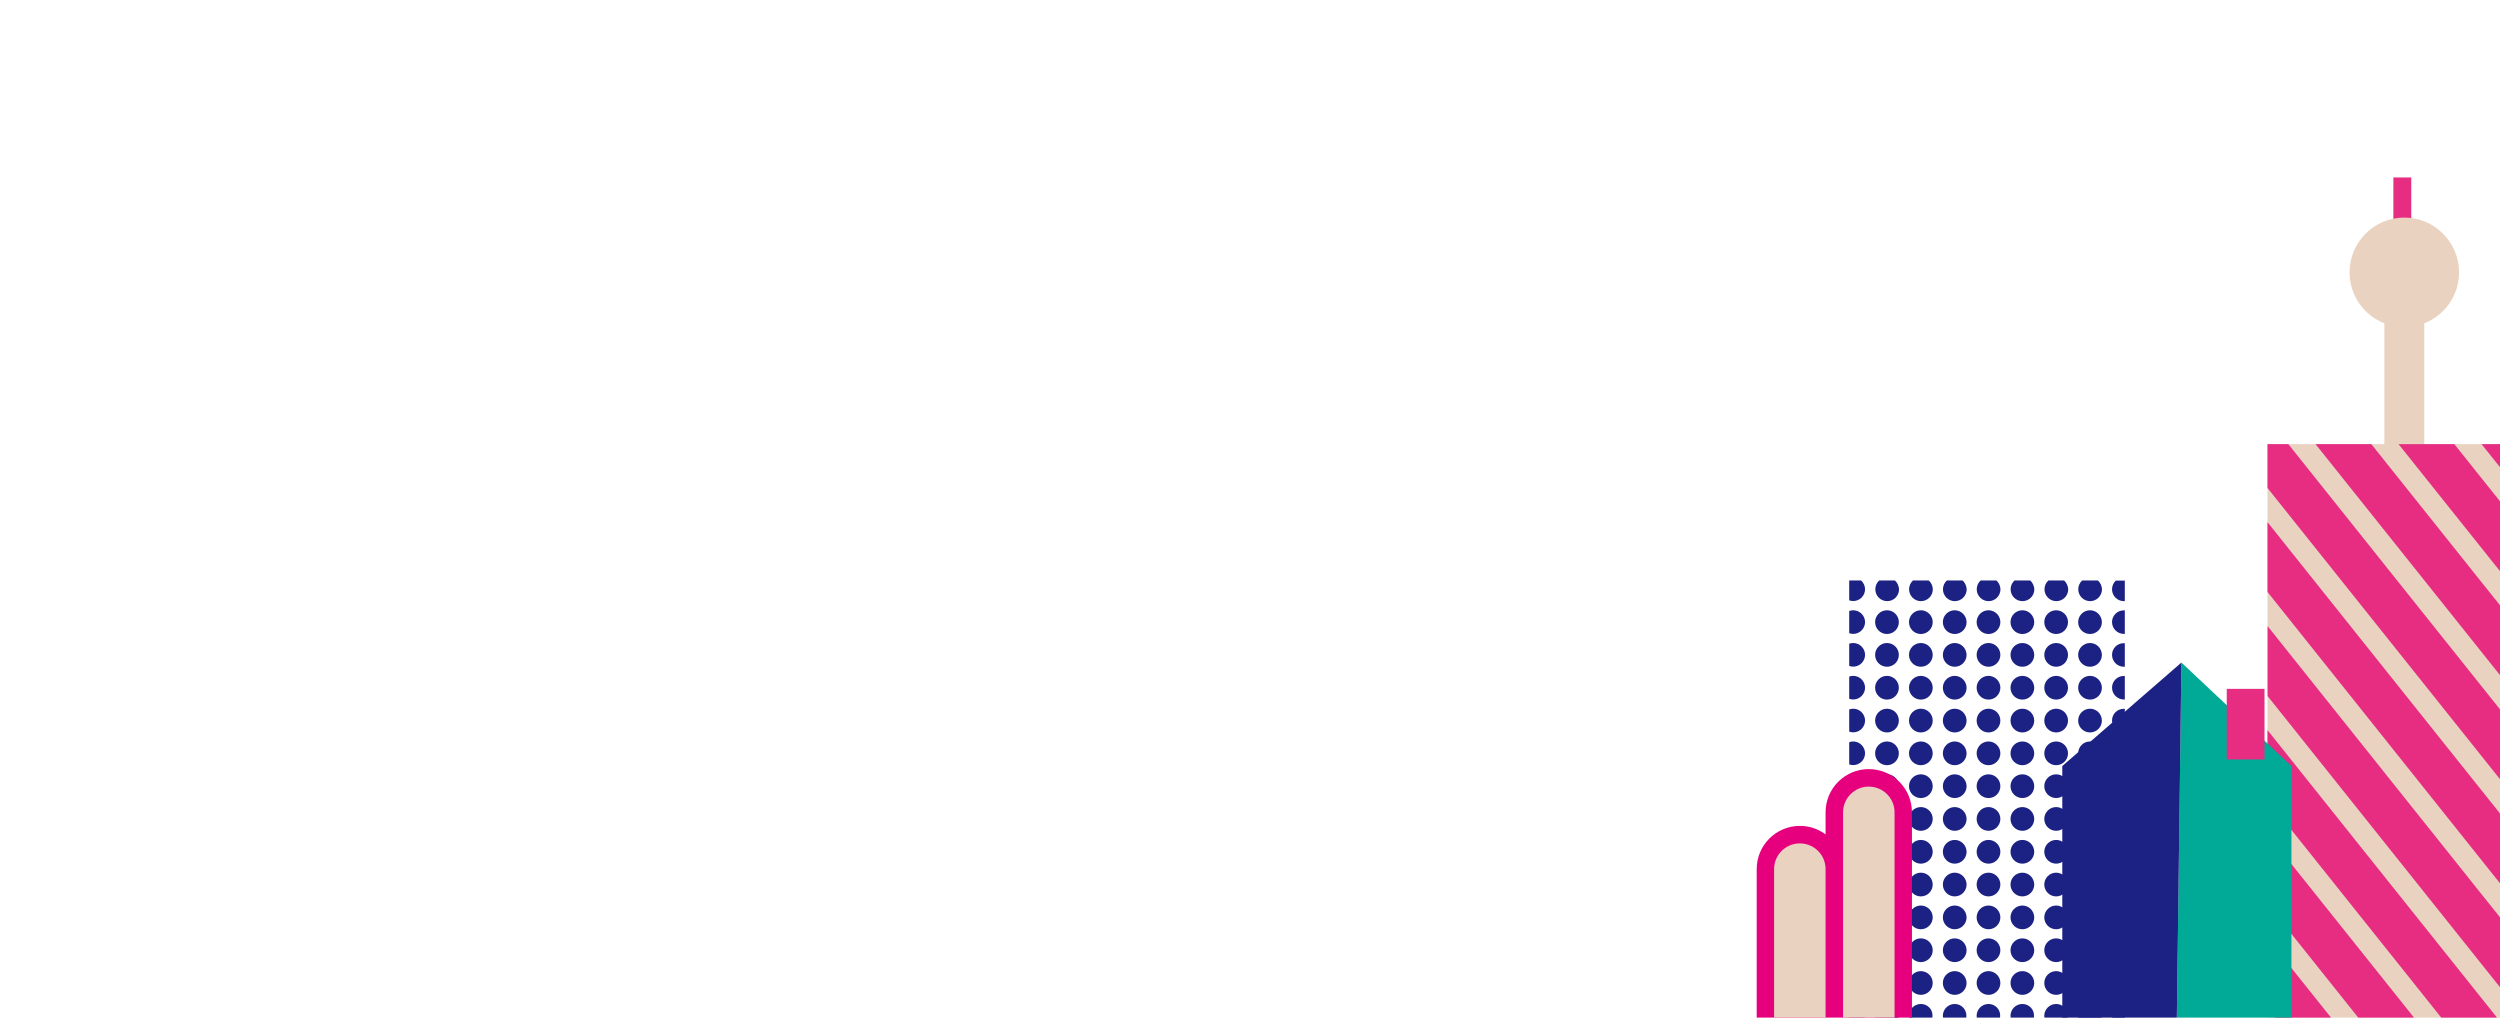
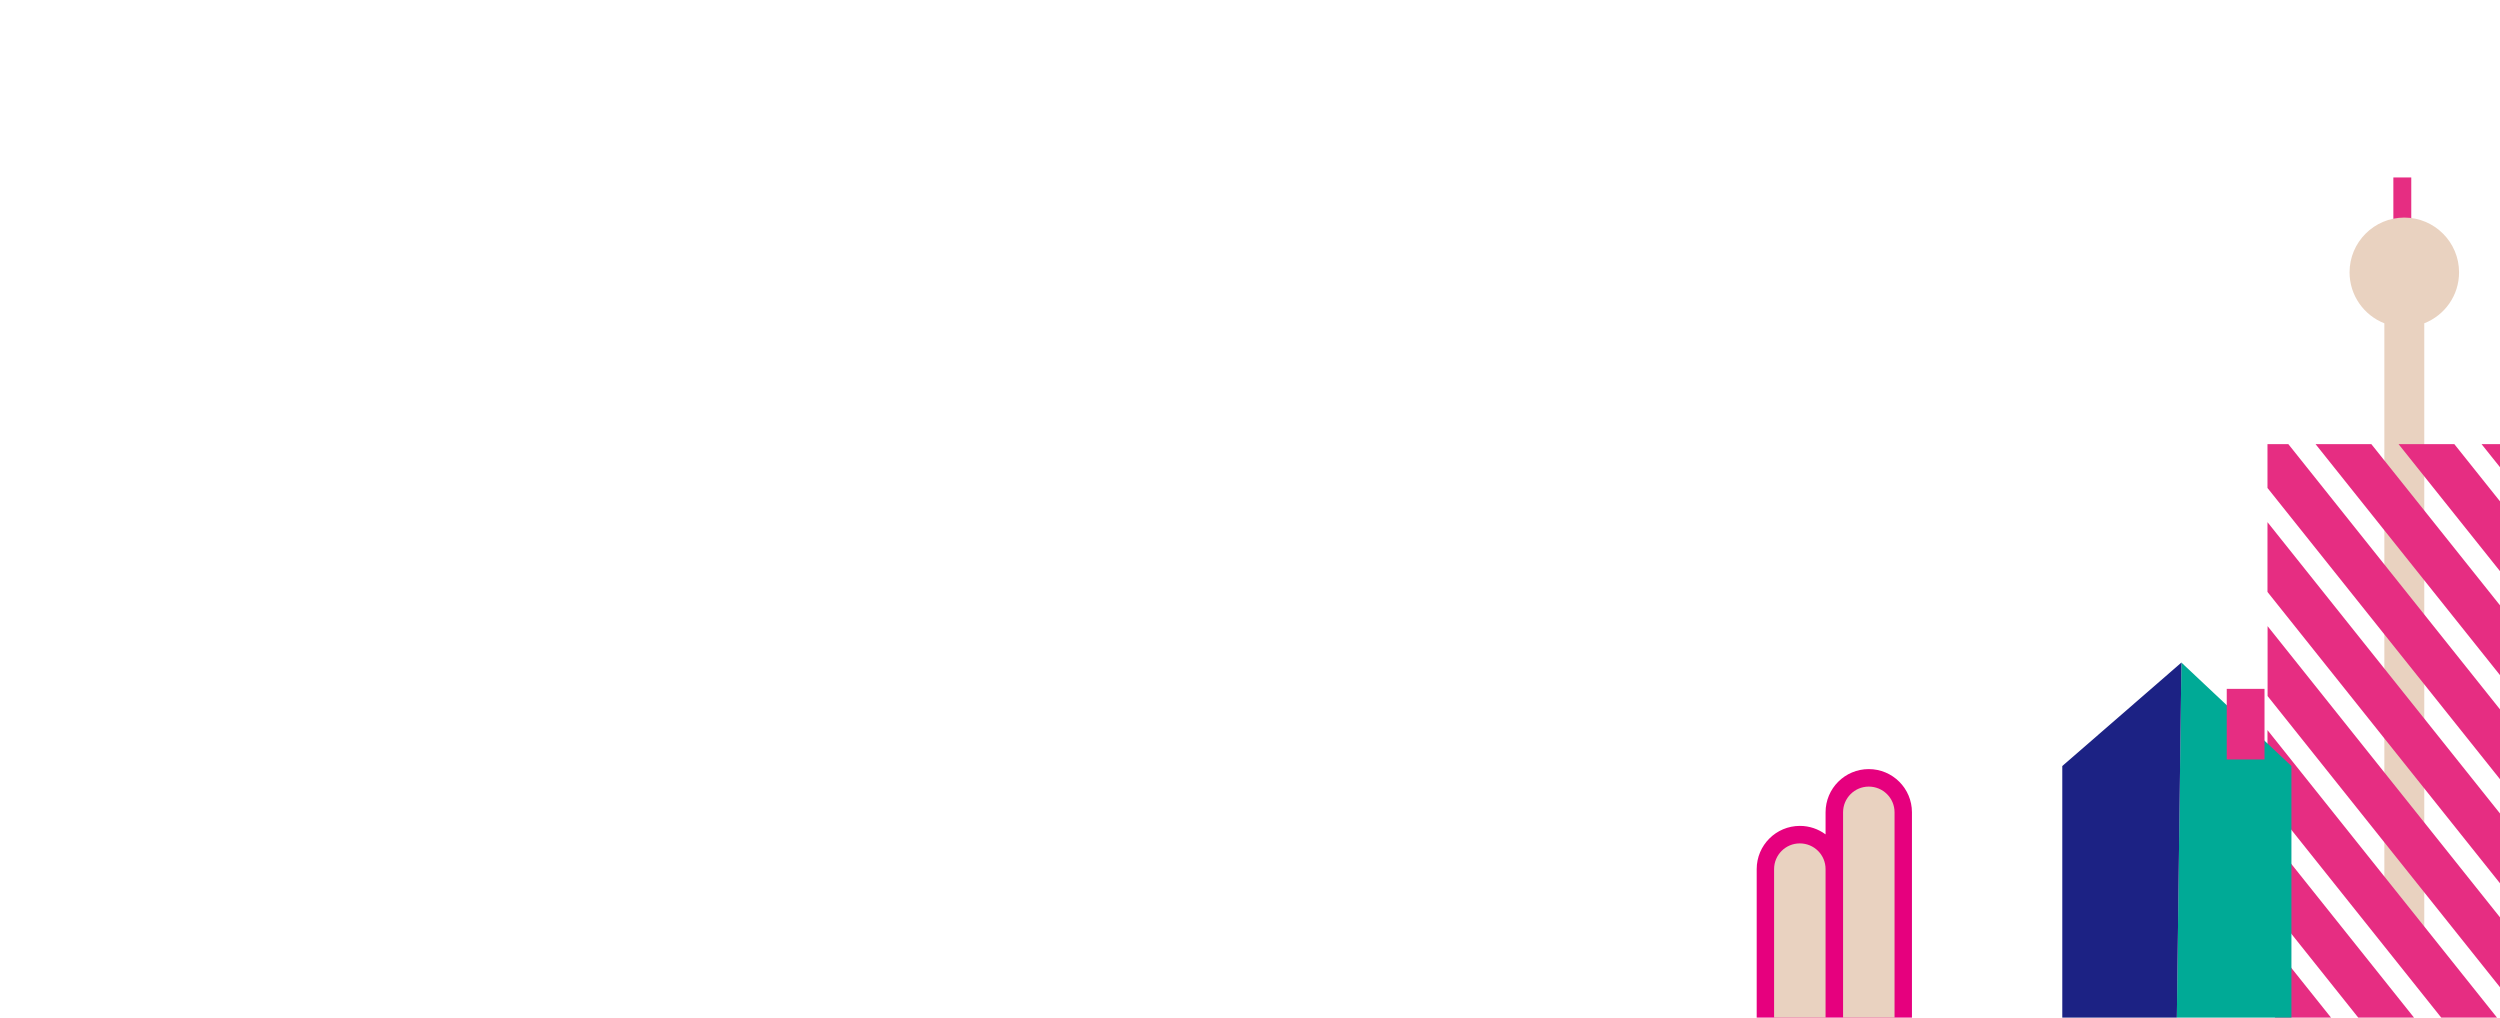
<svg xmlns="http://www.w3.org/2000/svg" version="1.1" id="Livello_1" x="0px" y="0px" viewBox="0 0 2442.8 994.3" enable-background="new 0 0 2442.8 994.3" xml:space="preserve">
  <g>
    <path fill="#E62D82" d="M2338.6,173.4h17.5V279h-17.5V173.4z" />
    <path fill="#E9D2C0" d="M2368.8,315.9v608h-39v-608c-19.9-7.8-34-27.2-34-49.8c0-29.5,24-53.5,53.5-53.5c29.5,0,53.5,24,53.5,53.5   C2402.8,288.8,2388.7,308.1,2368.8,315.9z" />
-     <path fill="#E9D2C0" d="M2215.6,434h274.7v562.5h-274.7V434z" />
    <path fill="#E62D82" d="M2479.3,434l11.1,13.9v68.2l-65.6-82.1H2479.3z M2343.7,434l146.7,183.7v-68.2L2398.2,434H2343.7z    M2262.6,434l227.8,285.3v-68.2L2317.1,434H2262.6z M2215.6,434v42.8L2490.4,821v-68.2L2236,434H2215.6z M2215.6,578.4l274.7,344.2   v-68.2l-274.7-344.2V578.4z M2215.6,680l252.7,316.6h22.1v-40.6l-274.7-344.2V680z M2215.6,781.6l171.6,215h54.5l-226.1-283.2   V781.6z M2215.6,883.2l90.5,113.4h54.5l-145-181.6V883.2z M2215.6,984.8l9.4,11.8h54.5l-63.9-80V984.8z" />
  </g>
  <g>
-     <path fill="#1C2284" d="M2075.3,981c0.3,0,0.6,0,0.9,0v15.5h-11.7c-0.5-1.3-0.7-2.6-0.7-4C2063.7,986.1,2068.9,981,2075.3,981z    M2042.2,981c-6.4,0-11.6,5.2-11.6,11.6c0,1.4,0.3,2.8,0.7,4h21.6c0.5-1.3,0.7-2.6,0.7-4C2053.7,986.1,2048.6,981,2042.2,981z    M2009.1,981c-6.4,0-11.6,5.2-11.6,11.6c0,1.4,0.3,2.8,0.7,4h21.6c0.5-1.3,0.7-2.6,0.7-4C2020.7,986.1,2015.5,981,2009.1,981z    M1976.1,981c-6.4,0-11.6,5.2-11.6,11.6c0,1.4,0.3,2.8,0.7,4h21.6c0.5-1.3,0.7-2.6,0.7-4C1987.6,986.1,1982.5,981,1976.1,981z    M1943,981c-6.4,0-11.6,5.2-11.6,11.6c0,1.4,0.3,2.8,0.7,4h21.6c0.5-1.3,0.7-2.6,0.7-4C1954.6,986.1,1949.4,981,1943,981z    M1910,981c-6.4,0-11.6,5.2-11.6,11.6c0,1.4,0.3,2.8,0.7,4h21.6c0.5-1.3,0.7-2.6,0.7-4C1921.5,986.1,1916.3,981,1910,981z    M1876.9,981c-6.4,0-11.6,5.2-11.6,11.6c0,1.4,0.3,2.8,0.7,4h21.6c0.5-1.3,0.7-2.6,0.7-4C1888.5,986.1,1883.3,981,1876.9,981z    M1843.8,981c-6.4,0-11.6,5.2-11.6,11.6c0,1.4,0.3,2.8,0.7,4h21.6c0.5-1.3,0.7-2.6,0.7-4C1855.4,986.1,1850.2,981,1843.8,981z    M1810.8,981c-1.4,0-2.7,0.3-3.9,0.7v14.9h14.7c0.5-1.3,0.7-2.6,0.7-4C1822.3,986.1,1817.2,981,1810.8,981z M2063.7,960.5   c0,6.4,5.2,11.6,11.6,11.6c0.3,0,0.6,0,0.9,0v-23c-0.3,0-0.6,0-0.9,0C2068.9,948.9,2063.7,954.1,2063.7,960.5z M2042.2,948.9   c-6.4,0-11.6,5.2-11.6,11.6s5.2,11.6,11.6,11.6c6.4,0,11.6-5.2,11.6-11.6C2053.7,954.1,2048.6,948.9,2042.2,948.9z M2009.1,948.9   c-6.4,0-11.6,5.2-11.6,11.6s5.2,11.6,11.6,11.6c6.4,0,11.6-5.2,11.6-11.6C2020.7,954.1,2015.5,948.9,2009.1,948.9z M1976.1,948.9   c-6.4,0-11.6,5.2-11.6,11.6s5.2,11.6,11.6,11.6c6.4,0,11.6-5.2,11.6-11.6C1987.6,954.1,1982.5,948.9,1976.1,948.9z M1943,948.9   c-6.4,0-11.6,5.2-11.6,11.6s5.2,11.6,11.6,11.6c6.4,0,11.6-5.2,11.6-11.6C1954.6,954.1,1949.4,948.9,1943,948.9z M1910,948.9   c-6.4,0-11.6,5.2-11.6,11.6s5.2,11.6,11.6,11.6c6.4,0,11.6-5.2,11.6-11.6C1921.5,954.1,1916.3,948.9,1910,948.9z M1876.9,948.9   c-6.4,0-11.6,5.2-11.6,11.6s5.2,11.6,11.6,11.6c6.4,0,11.6-5.2,11.6-11.6C1888.5,954.1,1883.3,948.9,1876.9,948.9z M1843.8,948.9   c-6.4,0-11.6,5.2-11.6,11.6s5.2,11.6,11.6,11.6c6.4,0,11.6-5.2,11.6-11.6C1855.4,954.1,1850.2,948.9,1843.8,948.9z M1810.8,948.9   c-1.4,0-2.7,0.3-3.9,0.7v21.7c1.2,0.4,2.5,0.7,3.9,0.7c6.4,0,11.6-5.2,11.6-11.6C1822.3,954.1,1817.2,948.9,1810.8,948.9z    M2063.7,928.4c0,6.4,5.2,11.6,11.6,11.6c0.3,0,0.6,0,0.9,0v-23c-0.3,0-0.6,0-0.9,0C2068.9,916.9,2063.7,922,2063.7,928.4z    M2042.2,916.9c-6.4,0-11.6,5.2-11.6,11.6c0,6.4,5.2,11.6,11.6,11.6c6.4,0,11.6-5.2,11.6-11.6   C2053.7,922,2048.6,916.9,2042.2,916.9z M2009.1,916.9c-6.4,0-11.6,5.2-11.6,11.6c0,6.4,5.2,11.6,11.6,11.6   c6.4,0,11.6-5.2,11.6-11.6C2020.7,922,2015.5,916.9,2009.1,916.9z M1976.1,916.9c-6.4,0-11.6,5.2-11.6,11.6   c0,6.4,5.2,11.6,11.6,11.6c6.4,0,11.6-5.2,11.6-11.6C1987.6,922,1982.5,916.9,1976.1,916.9z M1943,916.9c-6.4,0-11.6,5.2-11.6,11.6   c0,6.4,5.2,11.6,11.6,11.6c6.4,0,11.6-5.2,11.6-11.6C1954.6,922,1949.4,916.9,1943,916.9z M1910,916.9c-6.4,0-11.6,5.2-11.6,11.6   c0,6.4,5.2,11.6,11.6,11.6c6.4,0,11.6-5.2,11.6-11.6C1921.5,922,1916.3,916.9,1910,916.9z M1876.9,916.9c-6.4,0-11.6,5.2-11.6,11.6   c0,6.4,5.2,11.6,11.6,11.6c6.4,0,11.6-5.2,11.6-11.6C1888.5,922,1883.3,916.9,1876.9,916.9z M1843.8,916.9   c-6.4,0-11.6,5.2-11.6,11.6c0,6.4,5.2,11.6,11.6,11.6c6.4,0,11.6-5.2,11.6-11.6C1855.4,922,1850.2,916.9,1843.8,916.9z    M1810.8,916.9c-1.4,0-2.7,0.3-3.9,0.7v21.7c1.2,0.4,2.5,0.7,3.9,0.7c6.4,0,11.6-5.2,11.6-11.6   C1822.3,922,1817.2,916.9,1810.8,916.9z M2063.7,896.3c0,6.4,5.2,11.6,11.6,11.6c0.3,0,0.6,0,0.9,0v-23c-0.3,0-0.6,0-0.9,0   C2068.9,884.8,2063.7,890,2063.7,896.3z M2042.2,884.8c-6.4,0-11.6,5.2-11.6,11.6s5.2,11.6,11.6,11.6c6.4,0,11.6-5.2,11.6-11.6   C2053.7,890,2048.6,884.8,2042.2,884.8z M2009.1,884.8c-6.4,0-11.6,5.2-11.6,11.6s5.2,11.6,11.6,11.6c6.4,0,11.6-5.2,11.6-11.6   C2020.7,890,2015.5,884.8,2009.1,884.8z M1976.1,884.8c-6.4,0-11.6,5.2-11.6,11.6s5.2,11.6,11.6,11.6c6.4,0,11.6-5.2,11.6-11.6   C1987.6,890,1982.5,884.8,1976.1,884.8z M1943,884.8c-6.4,0-11.6,5.2-11.6,11.6s5.2,11.6,11.6,11.6c6.4,0,11.6-5.2,11.6-11.6   C1954.6,890,1949.4,884.8,1943,884.8z M1910,884.8c-6.4,0-11.6,5.2-11.6,11.6s5.2,11.6,11.6,11.6c6.4,0,11.6-5.2,11.6-11.6   C1921.5,890,1916.3,884.8,1910,884.8z M1876.9,884.8c-6.4,0-11.6,5.2-11.6,11.6s5.2,11.6,11.6,11.6c6.4,0,11.6-5.2,11.6-11.6   C1888.5,890,1883.3,884.8,1876.9,884.8z M1843.8,884.8c-6.4,0-11.6,5.2-11.6,11.6s5.2,11.6,11.6,11.6c6.4,0,11.6-5.2,11.6-11.6   C1855.4,890,1850.2,884.8,1843.8,884.8z M1810.8,884.8c-1.4,0-2.7,0.3-3.9,0.7v21.7c1.2,0.4,2.5,0.7,3.9,0.7   c6.4,0,11.6-5.2,11.6-11.6C1822.3,890,1817.2,884.8,1810.8,884.8z M2063.7,864.3c0,6.4,5.2,11.6,11.6,11.6c0.3,0,0.6,0,0.9,0v-23   c-0.3,0-0.6,0-0.9,0C2068.9,852.7,2063.7,857.9,2063.7,864.3z M2042.2,852.7c-6.4,0-11.6,5.2-11.6,11.6s5.2,11.6,11.6,11.6   c6.4,0,11.6-5.2,11.6-11.6C2053.7,857.9,2048.6,852.7,2042.2,852.7z M2009.1,852.7c-6.4,0-11.6,5.2-11.6,11.6s5.2,11.6,11.6,11.6   c6.4,0,11.6-5.2,11.6-11.6C2020.7,857.9,2015.5,852.7,2009.1,852.7z M1976.1,852.7c-6.4,0-11.6,5.2-11.6,11.6s5.2,11.6,11.6,11.6   c6.4,0,11.6-5.2,11.6-11.6C1987.6,857.9,1982.5,852.7,1976.1,852.7z M1943,852.7c-6.4,0-11.6,5.2-11.6,11.6s5.2,11.6,11.6,11.6   c6.4,0,11.6-5.2,11.6-11.6C1954.6,857.9,1949.4,852.7,1943,852.7z M1910,852.7c-6.4,0-11.6,5.2-11.6,11.6s5.2,11.6,11.6,11.6   c6.4,0,11.6-5.2,11.6-11.6C1921.5,857.9,1916.3,852.7,1910,852.7z M1876.9,852.7c-6.4,0-11.6,5.2-11.6,11.6s5.2,11.6,11.6,11.6   c6.4,0,11.6-5.2,11.6-11.6C1888.5,857.9,1883.3,852.7,1876.9,852.7z M1843.8,852.7c-6.4,0-11.6,5.2-11.6,11.6s5.2,11.6,11.6,11.6   c6.4,0,11.6-5.2,11.6-11.6C1855.4,857.9,1850.2,852.7,1843.8,852.7z M1810.8,852.7c-1.4,0-2.7,0.3-3.9,0.7v21.7   c1.2,0.4,2.5,0.7,3.9,0.7c6.4,0,11.6-5.2,11.6-11.6C1822.3,857.9,1817.2,852.7,1810.8,852.7z M2063.7,832.2   c0,6.4,5.2,11.6,11.6,11.6c0.3,0,0.6,0,0.9,0v-23c-0.3,0-0.6,0-0.9,0C2068.9,820.7,2063.7,825.9,2063.7,832.2z M2042.2,820.7   c-6.4,0-11.6,5.2-11.6,11.6s5.2,11.6,11.6,11.6c6.4,0,11.6-5.2,11.6-11.6C2053.7,825.9,2048.6,820.7,2042.2,820.7z M2009.1,820.7   c-6.4,0-11.6,5.2-11.6,11.6s5.2,11.6,11.6,11.6c6.4,0,11.6-5.2,11.6-11.6C2020.7,825.9,2015.5,820.7,2009.1,820.7z M1976.1,820.7   c-6.4,0-11.6,5.2-11.6,11.6s5.2,11.6,11.6,11.6c6.4,0,11.6-5.2,11.6-11.6C1987.6,825.9,1982.5,820.7,1976.1,820.7z M1943,820.7   c-6.4,0-11.6,5.2-11.6,11.6s5.2,11.6,11.6,11.6c6.4,0,11.6-5.2,11.6-11.6C1954.6,825.9,1949.4,820.7,1943,820.7z M1910,820.7   c-6.4,0-11.6,5.2-11.6,11.6s5.2,11.6,11.6,11.6c6.4,0,11.6-5.2,11.6-11.6C1921.5,825.9,1916.3,820.7,1910,820.7z M1876.9,820.7   c-6.4,0-11.6,5.2-11.6,11.6s5.2,11.6,11.6,11.6c6.4,0,11.6-5.2,11.6-11.6C1888.5,825.9,1883.3,820.7,1876.9,820.7z M1843.8,820.7   c-6.4,0-11.6,5.2-11.6,11.6s5.2,11.6,11.6,11.6c6.4,0,11.6-5.2,11.6-11.6C1855.4,825.9,1850.2,820.7,1843.8,820.7z M1810.8,820.7   c-1.4,0-2.7,0.3-3.9,0.7v21.7c1.2,0.4,2.5,0.7,3.9,0.7c6.4,0,11.6-5.2,11.6-11.6C1822.3,825.9,1817.2,820.7,1810.8,820.7z    M2063.7,800.2c0,6.4,5.2,11.6,11.6,11.6c0.3,0,0.6,0,0.9,0v-23c-0.3,0-0.6,0-0.9,0C2068.9,788.6,2063.7,793.8,2063.7,800.2z    M2042.2,788.6c-6.4,0-11.6,5.2-11.6,11.6s5.2,11.6,11.6,11.6c6.4,0,11.6-5.2,11.6-11.6C2053.7,793.8,2048.6,788.6,2042.2,788.6z    M2009.1,788.6c-6.4,0-11.6,5.2-11.6,11.6s5.2,11.6,11.6,11.6c6.4,0,11.6-5.2,11.6-11.6C2020.7,793.8,2015.5,788.6,2009.1,788.6z    M1976.1,788.6c-6.4,0-11.6,5.2-11.6,11.6s5.2,11.6,11.6,11.6c6.4,0,11.6-5.2,11.6-11.6C1987.6,793.8,1982.5,788.6,1976.1,788.6z    M1943,788.6c-6.4,0-11.6,5.2-11.6,11.6s5.2,11.6,11.6,11.6c6.4,0,11.6-5.2,11.6-11.6C1954.6,793.8,1949.4,788.6,1943,788.6z    M1910,788.6c-6.4,0-11.6,5.2-11.6,11.6s5.2,11.6,11.6,11.6c6.4,0,11.6-5.2,11.6-11.6C1921.5,793.8,1916.3,788.6,1910,788.6z    M1876.9,788.6c-6.4,0-11.6,5.2-11.6,11.6s5.2,11.6,11.6,11.6c6.4,0,11.6-5.2,11.6-11.6C1888.5,793.8,1883.3,788.6,1876.9,788.6z    M1843.8,788.6c-6.4,0-11.6,5.2-11.6,11.6s5.2,11.6,11.6,11.6c6.4,0,11.6-5.2,11.6-11.6C1855.4,793.8,1850.2,788.6,1843.8,788.6z    M1810.8,788.6c-1.4,0-2.7,0.3-3.9,0.7V811c1.2,0.4,2.5,0.7,3.9,0.7c6.4,0,11.6-5.2,11.6-11.6   C1822.3,793.8,1817.2,788.6,1810.8,788.6z M2063.7,768.1c0,6.4,5.2,11.6,11.6,11.6c0.3,0,0.6,0,0.9,0v-23c-0.3,0-0.6,0-0.9,0   C2068.9,756.6,2063.7,761.7,2063.7,768.1z M2042.2,756.6c-6.4,0-11.6,5.2-11.6,11.6s5.2,11.6,11.6,11.6c6.4,0,11.6-5.2,11.6-11.6   C2053.7,761.7,2048.6,756.6,2042.2,756.6z M2009.1,756.6c-6.4,0-11.6,5.2-11.6,11.6s5.2,11.6,11.6,11.6c6.4,0,11.6-5.2,11.6-11.6   C2020.7,761.7,2015.5,756.6,2009.1,756.6z M1976.1,756.6c-6.4,0-11.6,5.2-11.6,11.6s5.2,11.6,11.6,11.6c6.4,0,11.6-5.2,11.6-11.6   C1987.6,761.7,1982.5,756.6,1976.1,756.6z M1943,756.6c-6.4,0-11.6,5.2-11.6,11.6s5.2,11.6,11.6,11.6c6.4,0,11.6-5.2,11.6-11.6   C1954.6,761.7,1949.4,756.6,1943,756.6z M1910,756.6c-6.4,0-11.6,5.2-11.6,11.6s5.2,11.6,11.6,11.6c6.4,0,11.6-5.2,11.6-11.6   C1921.5,761.7,1916.3,756.6,1910,756.6z M1876.9,756.6c-6.4,0-11.6,5.2-11.6,11.6s5.2,11.6,11.6,11.6c6.4,0,11.6-5.2,11.6-11.6   C1888.5,761.7,1883.3,756.6,1876.9,756.6z M1843.8,756.6c-6.4,0-11.6,5.2-11.6,11.6s5.2,11.6,11.6,11.6c6.4,0,11.6-5.2,11.6-11.6   C1855.4,761.7,1850.2,756.6,1843.8,756.6z M1810.8,756.6c-1.4,0-2.7,0.3-3.9,0.7V779c1.2,0.4,2.5,0.7,3.9,0.7   c6.4,0,11.6-5.2,11.6-11.6C1822.3,761.7,1817.2,756.6,1810.8,756.6z M2063.7,736.1c0,6.4,5.2,11.6,11.6,11.6c0.3,0,0.6,0,0.9,0v-23   c-0.3,0-0.6,0-0.9,0C2068.9,724.5,2063.7,729.7,2063.7,736.1z M2042.2,724.5c-6.4,0-11.6,5.2-11.6,11.6s5.2,11.6,11.6,11.6   c6.4,0,11.6-5.2,11.6-11.6C2053.7,729.7,2048.6,724.5,2042.2,724.5z M2009.1,724.5c-6.4,0-11.6,5.2-11.6,11.6s5.2,11.6,11.6,11.6   c6.4,0,11.6-5.2,11.6-11.6C2020.7,729.7,2015.5,724.5,2009.1,724.5z M1976.1,724.5c-6.4,0-11.6,5.2-11.6,11.6s5.2,11.6,11.6,11.6   c6.4,0,11.6-5.2,11.6-11.6C1987.6,729.7,1982.5,724.5,1976.1,724.5z M1943,724.5c-6.4,0-11.6,5.2-11.6,11.6s5.2,11.6,11.6,11.6   c6.4,0,11.6-5.2,11.6-11.6C1954.6,729.7,1949.4,724.5,1943,724.5z M1910,724.5c-6.4,0-11.6,5.2-11.6,11.6s5.2,11.6,11.6,11.6   c6.4,0,11.6-5.2,11.6-11.6C1921.5,729.7,1916.3,724.5,1910,724.5z M1876.9,724.5c-6.4,0-11.6,5.2-11.6,11.6s5.2,11.6,11.6,11.6   c6.4,0,11.6-5.2,11.6-11.6C1888.5,729.7,1883.3,724.5,1876.9,724.5z M1843.8,724.5c-6.4,0-11.6,5.2-11.6,11.6s5.2,11.6,11.6,11.6   c6.4,0,11.6-5.2,11.6-11.6C1855.4,729.7,1850.2,724.5,1843.8,724.5z M1810.8,724.5c-1.4,0-2.7,0.3-3.9,0.7v21.7   c1.2,0.4,2.5,0.7,3.9,0.7c6.4,0,11.6-5.2,11.6-11.6C1822.3,729.7,1817.2,724.5,1810.8,724.5z M2063.7,704c0,6.4,5.2,11.6,11.6,11.6   c0.3,0,0.6,0,0.9,0v-23c-0.3,0-0.6,0-0.9,0C2068.9,692.5,2063.7,697.6,2063.7,704z M2042.2,692.5c-6.4,0-11.6,5.2-11.6,11.6   s5.2,11.6,11.6,11.6c6.4,0,11.6-5.2,11.6-11.6C2053.7,697.6,2048.6,692.5,2042.2,692.5z M2009.1,692.5c-6.4,0-11.6,5.2-11.6,11.6   s5.2,11.6,11.6,11.6c6.4,0,11.6-5.2,11.6-11.6C2020.7,697.6,2015.5,692.5,2009.1,692.5z M1976.1,692.5c-6.4,0-11.6,5.2-11.6,11.6   s5.2,11.6,11.6,11.6c6.4,0,11.6-5.2,11.6-11.6C1987.6,697.6,1982.5,692.5,1976.1,692.5z M1943,692.5c-6.4,0-11.6,5.2-11.6,11.6   s5.2,11.6,11.6,11.6c6.4,0,11.6-5.2,11.6-11.6C1954.6,697.6,1949.4,692.5,1943,692.5z M1910,692.5c-6.4,0-11.6,5.2-11.6,11.6   s5.2,11.6,11.6,11.6c6.4,0,11.6-5.2,11.6-11.6C1921.5,697.6,1916.3,692.5,1910,692.5z M1876.9,692.5c-6.4,0-11.6,5.2-11.6,11.6   s5.2,11.6,11.6,11.6c6.4,0,11.6-5.2,11.6-11.6C1888.5,697.6,1883.3,692.5,1876.9,692.5z M1843.8,692.5c-6.4,0-11.6,5.2-11.6,11.6   s5.2,11.6,11.6,11.6c6.4,0,11.6-5.2,11.6-11.6C1855.4,697.6,1850.2,692.5,1843.8,692.5z M1810.8,692.5c-1.4,0-2.7,0.3-3.9,0.7v21.7   c1.2,0.4,2.5,0.7,3.9,0.7c6.4,0,11.6-5.2,11.6-11.6C1822.3,697.6,1817.2,692.5,1810.8,692.5z M2063.7,671.9   c0,6.4,5.2,11.6,11.6,11.6c0.3,0,0.6,0,0.9,0v-23c-0.3,0-0.6,0-0.9,0C2068.9,660.4,2063.7,665.6,2063.7,671.9z M2042.2,660.4   c-6.4,0-11.6,5.2-11.6,11.6s5.2,11.6,11.6,11.6c6.4,0,11.6-5.2,11.6-11.6C2053.7,665.6,2048.6,660.4,2042.2,660.4z M2009.1,660.4   c-6.4,0-11.6,5.2-11.6,11.6s5.2,11.6,11.6,11.6c6.4,0,11.6-5.2,11.6-11.6C2020.7,665.6,2015.5,660.4,2009.1,660.4z M1976.1,660.4   c-6.4,0-11.6,5.2-11.6,11.6s5.2,11.6,11.6,11.6c6.4,0,11.6-5.2,11.6-11.6C1987.6,665.6,1982.5,660.4,1976.1,660.4z M1943,660.4   c-6.4,0-11.6,5.2-11.6,11.6s5.2,11.6,11.6,11.6c6.4,0,11.6-5.2,11.6-11.6C1954.6,665.6,1949.4,660.4,1943,660.4z M1910,660.4   c-6.4,0-11.6,5.2-11.6,11.6s5.2,11.6,11.6,11.6c6.4,0,11.6-5.2,11.6-11.6C1921.5,665.6,1916.3,660.4,1910,660.4z M1876.9,660.4   c-6.4,0-11.6,5.2-11.6,11.6s5.2,11.6,11.6,11.6c6.4,0,11.6-5.2,11.6-11.6C1888.5,665.6,1883.3,660.4,1876.9,660.4z M1843.8,660.4   c-6.4,0-11.6,5.2-11.6,11.6s5.2,11.6,11.6,11.6c6.4,0,11.6-5.2,11.6-11.6C1855.4,665.6,1850.2,660.4,1843.8,660.4z M1810.8,660.4   c-1.4,0-2.7,0.3-3.9,0.7v21.7c1.2,0.4,2.5,0.7,3.9,0.7c6.4,0,11.6-5.2,11.6-11.6C1822.3,665.6,1817.2,660.4,1810.8,660.4z    M2063.7,639.9c0,6.4,5.2,11.6,11.6,11.6c0.3,0,0.6,0,0.9,0v-23c-0.3,0-0.6,0-0.9,0C2068.9,628.3,2063.7,633.5,2063.7,639.9z    M2042.2,628.3c-6.4,0-11.6,5.2-11.6,11.6c0,6.4,5.2,11.6,11.6,11.6c6.4,0,11.6-5.2,11.6-11.6   C2053.7,633.5,2048.6,628.3,2042.2,628.3z M2009.1,628.3c-6.4,0-11.6,5.2-11.6,11.6c0,6.4,5.2,11.6,11.6,11.6   c6.4,0,11.6-5.2,11.6-11.6C2020.7,633.5,2015.5,628.3,2009.1,628.3z M1976.1,628.3c-6.4,0-11.6,5.2-11.6,11.6   c0,6.4,5.2,11.6,11.6,11.6c6.4,0,11.6-5.2,11.6-11.6C1987.6,633.5,1982.5,628.3,1976.1,628.3z M1943,628.3   c-6.4,0-11.6,5.2-11.6,11.6c0,6.4,5.2,11.6,11.6,11.6c6.4,0,11.6-5.2,11.6-11.6C1954.6,633.5,1949.4,628.3,1943,628.3z M1910,628.3   c-6.4,0-11.6,5.2-11.6,11.6c0,6.4,5.2,11.6,11.6,11.6c6.4,0,11.6-5.2,11.6-11.6C1921.5,633.5,1916.3,628.3,1910,628.3z    M1876.9,628.3c-6.4,0-11.6,5.2-11.6,11.6c0,6.4,5.2,11.6,11.6,11.6c6.4,0,11.6-5.2,11.6-11.6   C1888.5,633.5,1883.3,628.3,1876.9,628.3z M1843.8,628.3c-6.4,0-11.6,5.2-11.6,11.6c0,6.4,5.2,11.6,11.6,11.6   c6.4,0,11.6-5.2,11.6-11.6C1855.4,633.5,1850.2,628.3,1843.8,628.3z M1810.8,628.3c-1.4,0-2.7,0.3-3.9,0.7v21.7   c1.2,0.4,2.5,0.7,3.9,0.7c6.4,0,11.6-5.2,11.6-11.6C1822.3,633.5,1817.2,628.3,1810.8,628.3z M2063.7,607.8   c0,6.4,5.2,11.6,11.6,11.6c0.3,0,0.6,0,0.9,0v-23c-0.3,0-0.6,0-0.9,0C2068.9,596.3,2063.7,601.5,2063.7,607.8z M2042.2,596.3   c-6.4,0-11.6,5.2-11.6,11.6s5.2,11.6,11.6,11.6c6.4,0,11.6-5.2,11.6-11.6C2053.7,601.5,2048.6,596.3,2042.2,596.3z M2009.1,596.3   c-6.4,0-11.6,5.2-11.6,11.6s5.2,11.6,11.6,11.6c6.4,0,11.6-5.2,11.6-11.6C2020.7,601.5,2015.5,596.3,2009.1,596.3z M1976.1,596.3   c-6.4,0-11.6,5.2-11.6,11.6s5.2,11.6,11.6,11.6c6.4,0,11.6-5.2,11.6-11.6C1987.6,601.5,1982.5,596.3,1976.1,596.3z M1943,596.3   c-6.4,0-11.6,5.2-11.6,11.6s5.2,11.6,11.6,11.6c6.4,0,11.6-5.2,11.6-11.6C1954.6,601.5,1949.4,596.3,1943,596.3z M1910,596.3   c-6.4,0-11.6,5.2-11.6,11.6s5.2,11.6,11.6,11.6c6.4,0,11.6-5.2,11.6-11.6C1921.5,601.5,1916.3,596.3,1910,596.3z M1876.9,596.3   c-6.4,0-11.6,5.2-11.6,11.6s5.2,11.6,11.6,11.6c6.4,0,11.6-5.2,11.6-11.6C1888.5,601.5,1883.3,596.3,1876.9,596.3z M1843.8,596.3   c-6.4,0-11.6,5.2-11.6,11.6s5.2,11.6,11.6,11.6c6.4,0,11.6-5.2,11.6-11.6C1855.4,601.5,1850.2,596.3,1843.8,596.3z M1810.8,596.3   c-1.4,0-2.7,0.3-3.9,0.7v21.7c1.2,0.4,2.5,0.7,3.9,0.7c6.4,0,11.6-5.2,11.6-11.6C1822.3,601.5,1817.2,596.3,1810.8,596.3z    M2067.5,567.2c-2.3,2.1-3.8,5.2-3.8,8.6c0,6.4,5.2,11.6,11.6,11.6c0.3,0,0.6,0,0.9,0v-20.1H2067.5z M2049.9,567.2h-15.4   c-2.3,2.1-3.8,5.2-3.8,8.6c0,6.4,5.2,11.6,11.6,11.6c6.4,0,11.6-5.2,11.6-11.6C2053.7,572.4,2052.3,569.3,2049.9,567.2z    M2016.9,567.2h-15.4c-2.3,2.1-3.8,5.2-3.8,8.6c0,6.4,5.2,11.6,11.6,11.6c6.4,0,11.6-5.2,11.6-11.6   C2020.7,572.4,2019.2,569.3,2016.9,567.2z M1983.8,567.2h-15.4c-2.3,2.1-3.8,5.2-3.8,8.6c0,6.4,5.2,11.6,11.6,11.6   c6.4,0,11.6-5.2,11.6-11.6C1987.6,572.4,1986.1,569.3,1983.8,567.2z M1950.7,567.2h-15.4c-2.3,2.1-3.8,5.2-3.8,8.6   c0,6.4,5.2,11.6,11.6,11.6c6.4,0,11.6-5.2,11.6-11.6C1954.6,572.4,1953.1,569.3,1950.7,567.2z M1917.7,567.2h-15.4   c-2.3,2.1-3.8,5.2-3.8,8.6c0,6.4,5.2,11.6,11.6,11.6c6.4,0,11.6-5.2,11.6-11.6C1921.5,572.4,1920,569.3,1917.7,567.2z    M1884.6,567.2h-15.4c-2.3,2.1-3.8,5.2-3.8,8.6c0,6.4,5.2,11.6,11.6,11.6c6.4,0,11.6-5.2,11.6-11.6   C1888.5,572.4,1887,569.3,1884.6,567.2z M1851.6,567.2h-15.4c-2.3,2.1-3.8,5.2-3.8,8.6c0,6.4,5.2,11.6,11.6,11.6   c6.4,0,11.6-5.2,11.6-11.6C1855.4,572.4,1853.9,569.3,1851.6,567.2z M1818.5,567.2h-11.6v19.4c1.2,0.4,2.5,0.7,3.9,0.7   c6.4,0,11.6-5.2,11.6-11.6C1822.3,572.4,1820.9,569.3,1818.5,567.2z" />
-   </g>
+     </g>
  <g>
    <path fill="#00AA96" d="M2239,996.5H2127l2.4-189.5l2.1-159.6L2239,748.5L2239,996.5z" />
    <path fill="#1C2284" d="M2127,996.5h-111.9v-248l116.4-101.1L2127,996.5z" />
    <path fill="#E62D82" d="M2175.8,673.1h36.9v69h-36.9V673.1z" />
  </g>
  <g>
    <path fill="#E6007E" d="M1758.7,807C1758.7,807,1758.7,807,1758.7,807C1758.7,807,1758.7,807,1758.7,807L1758.7,807z M1826,751.5   c-23.3,0-42.2,18.9-42.2,42.2v21.6c-7-5.2-15.7-8.3-25.1-8.3c-23.3,0-42.2,18.9-42.2,42.2v147.3h67.3v0h84.4V793.7   C1868.2,770.4,1849.3,751.5,1826,751.5z" />
    <path fill="#E9D2C0" d="M1783.8,849.2v147.3h-50.3V849.2c0-13.9,11.3-25.1,25.1-25.1C1772.6,824.1,1783.8,835.3,1783.8,849.2z    M1758.7,824.1C1758.7,824.1,1758.7,824.1,1758.7,824.1C1758.7,824.1,1758.7,824.1,1758.7,824.1L1758.7,824.1z M1826,768.6   C1826,768.6,1826,768.6,1826,768.6c-13.9,0-25.1,11.3-25.1,25.1v202.8h50.3V793.7c0,0,0,0,0,0   C1851.2,779.8,1839.9,768.6,1826,768.6z" />
  </g>
</svg>